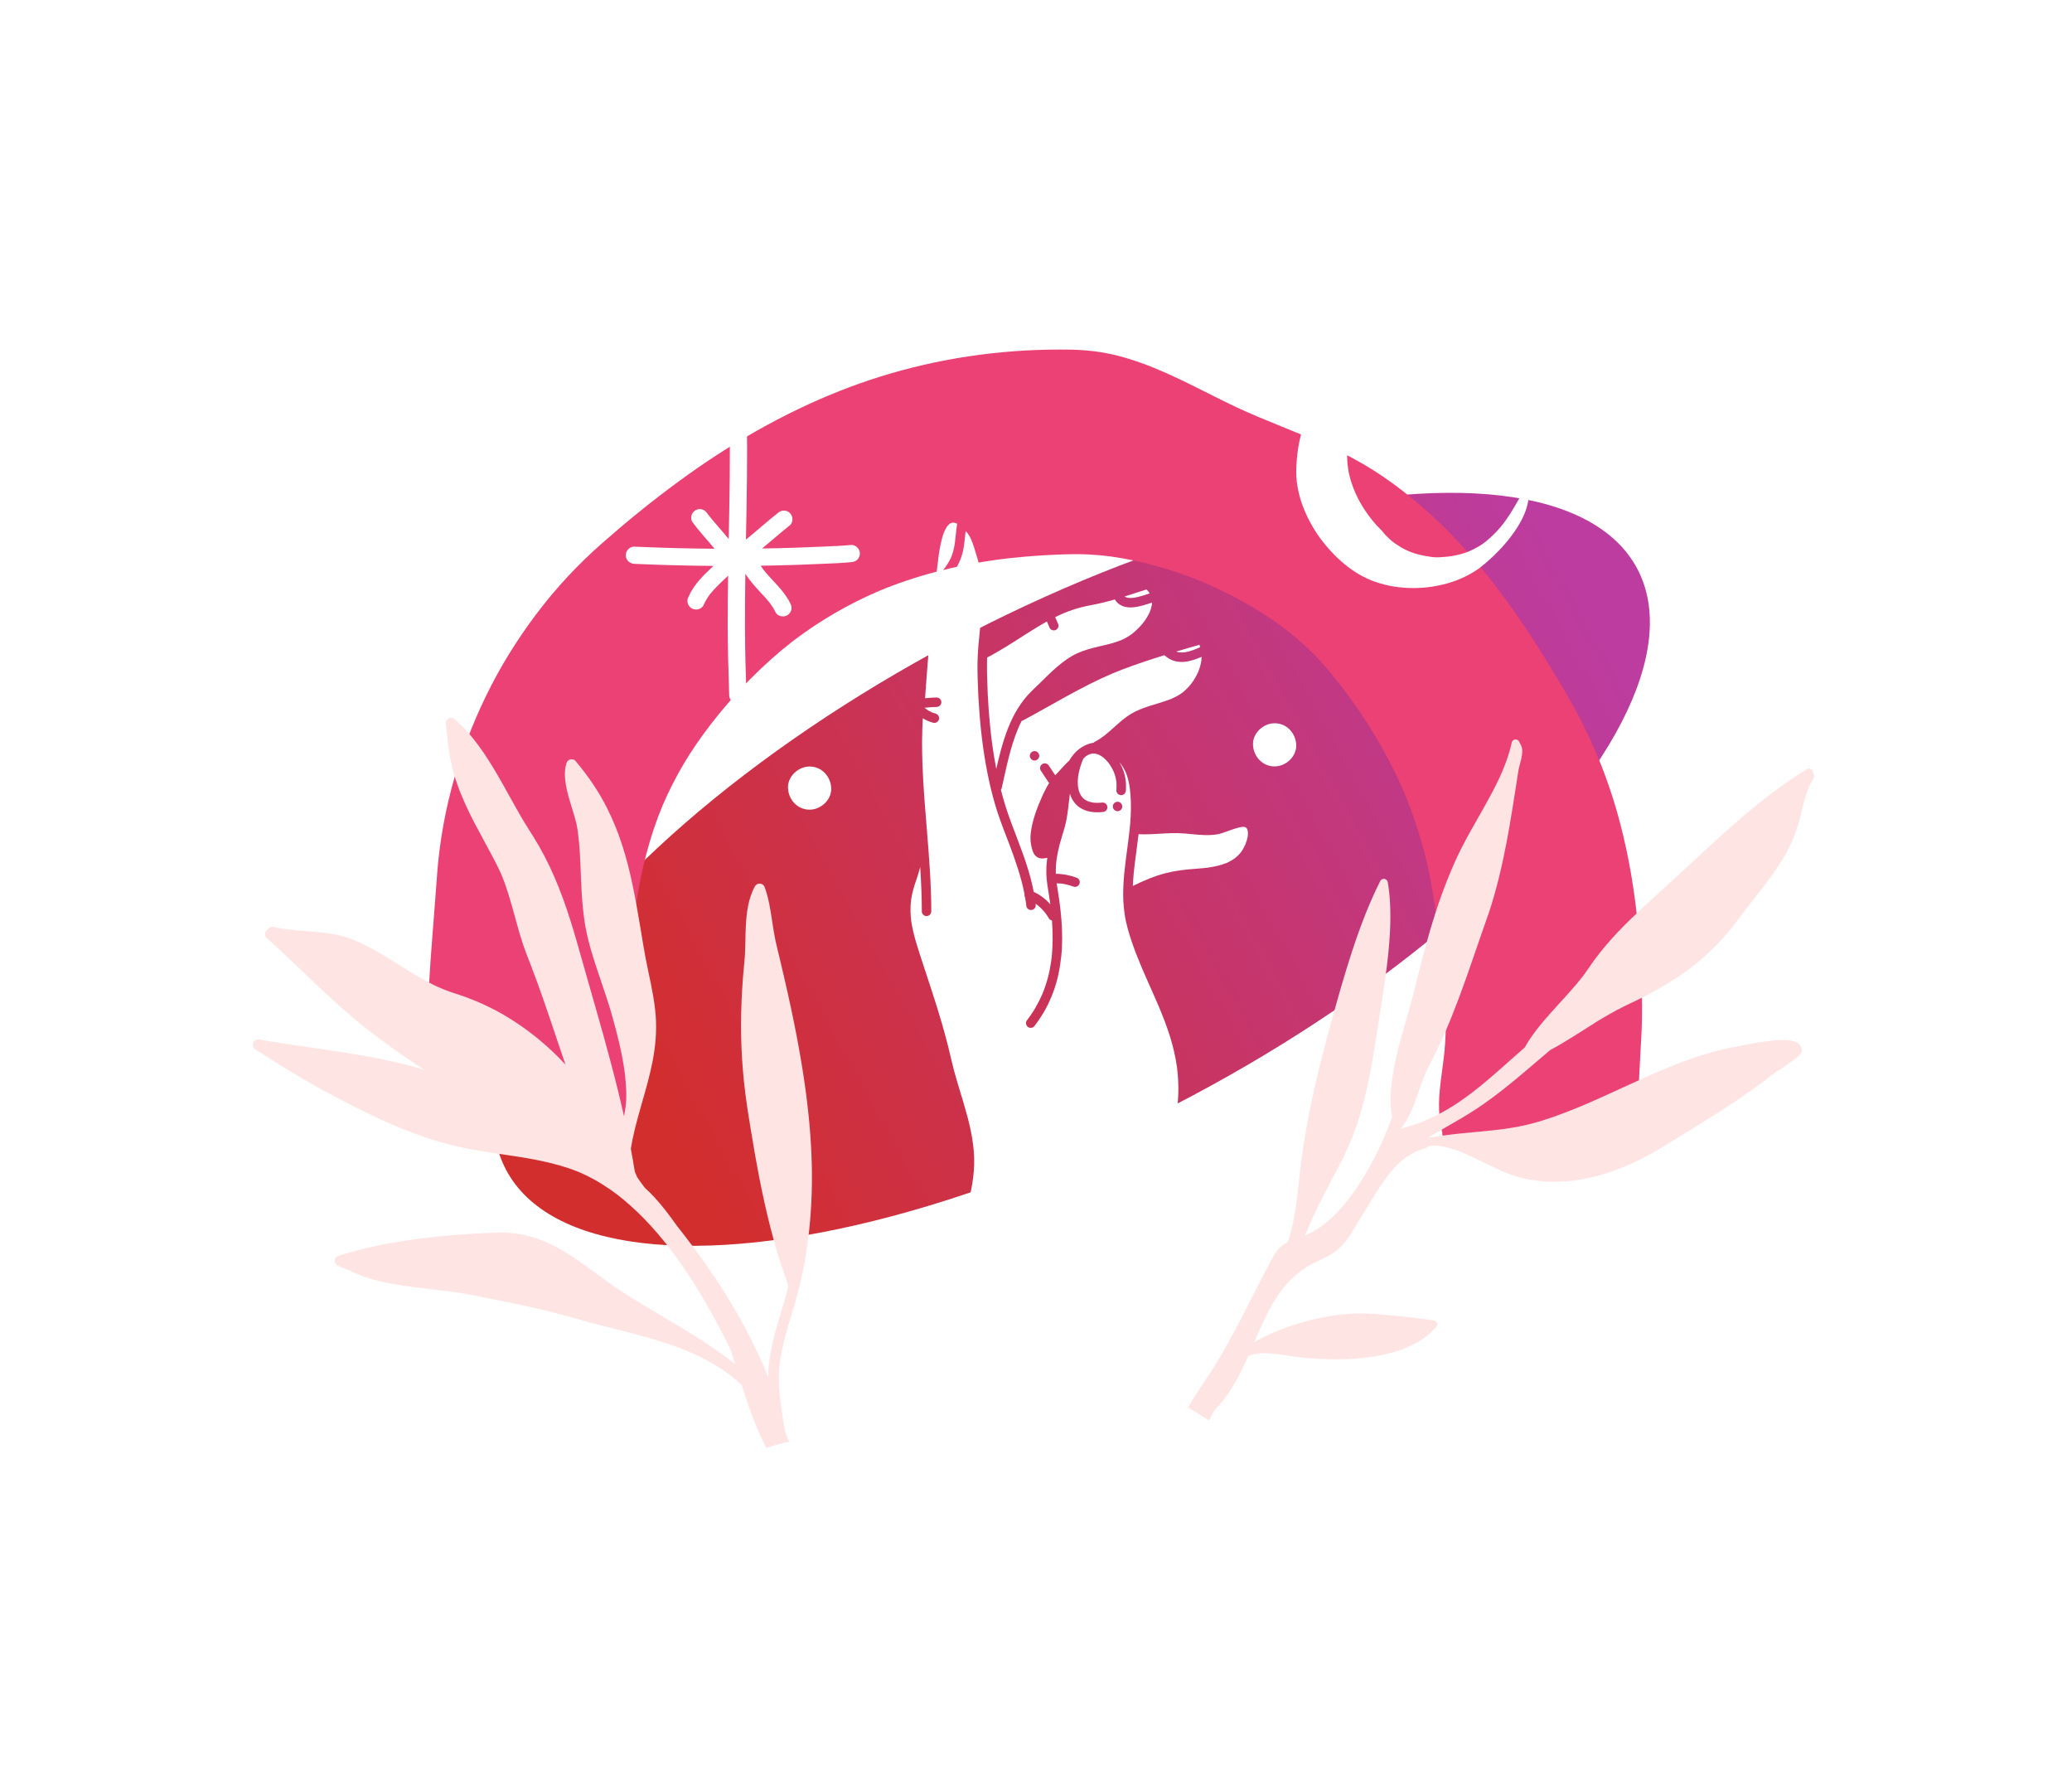
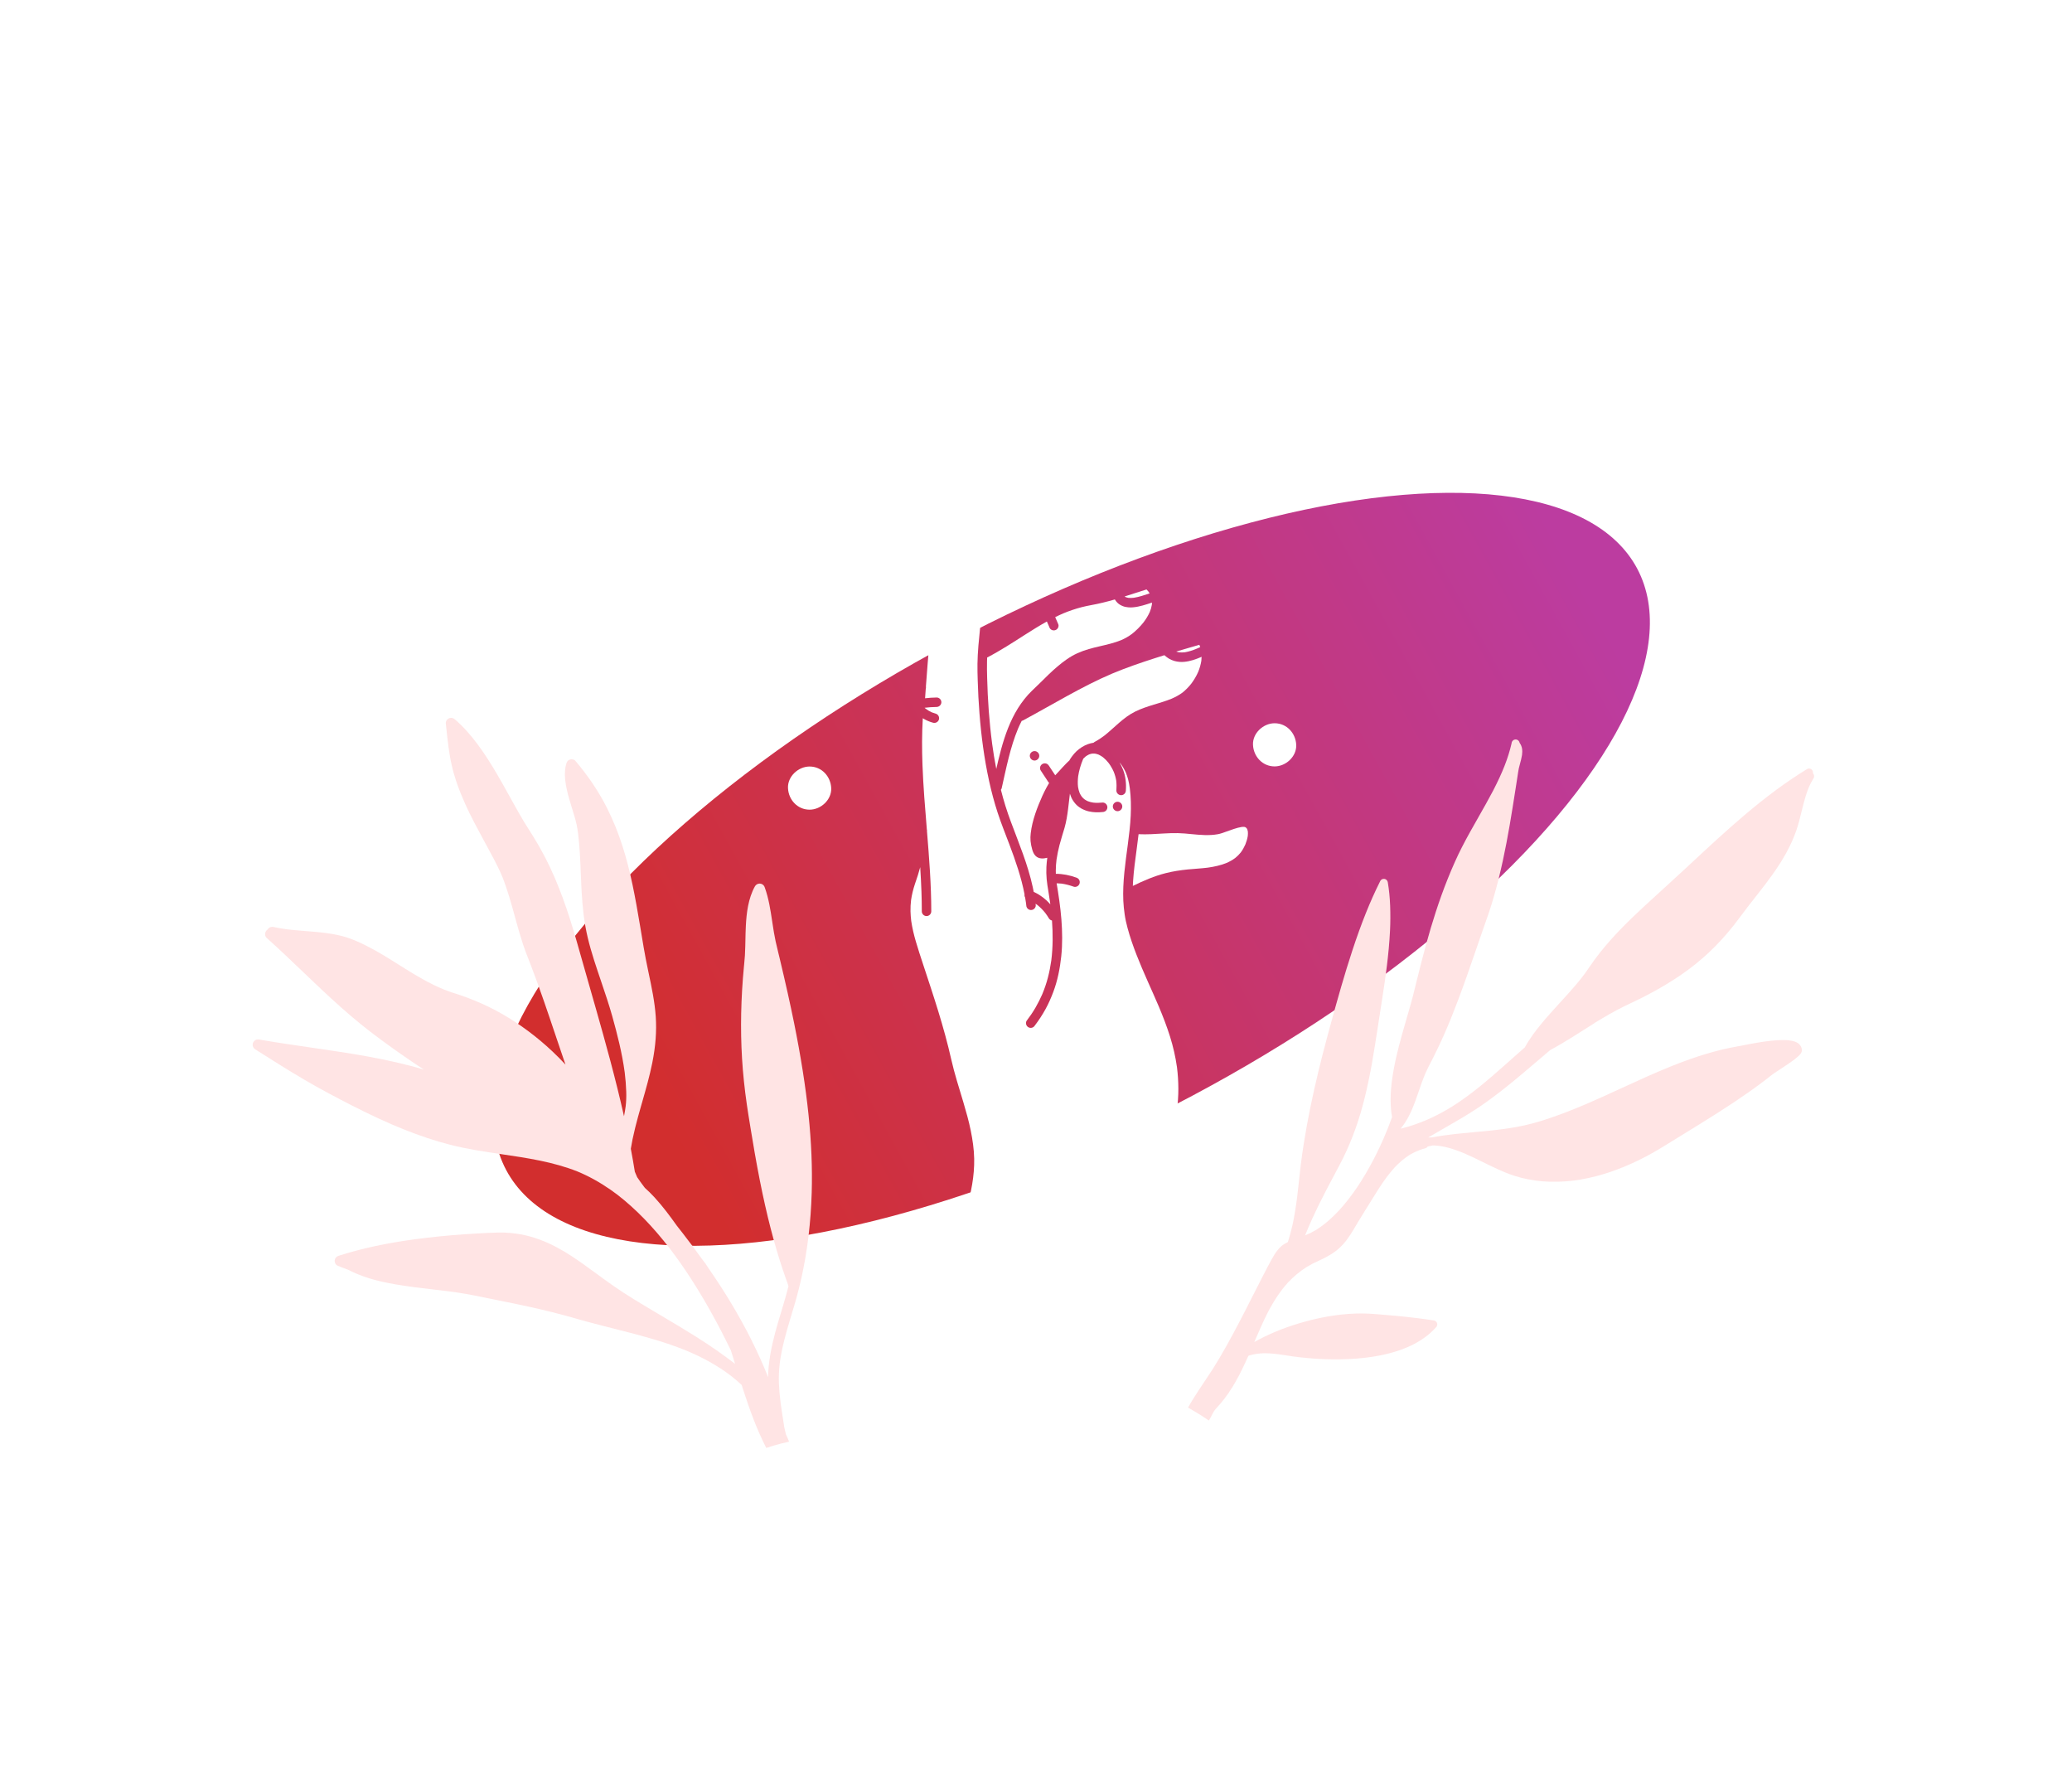
<svg xmlns="http://www.w3.org/2000/svg" width="464" height="396" viewBox="0 0 464 396" fill="none">
  <g clip-path="url(#clip0_5590_299)">
    <g filter="url(#filter0_f_5590_299)">
      <ellipse cx="239.992" cy="194.636" rx="143.424" ry="57.446" transform="rotate(-27.998 239.992 194.636)" fill="url(#paint0_linear_5590_299)" />
    </g>
-     <path d="M366.538 204.71C365.622 196.543 364.12 188.775 362.07 181.619C359.896 174.022 356.902 166.631 353.175 159.656C351.451 156.429 349.573 153.28 347.639 150.067C345.729 146.895 343.759 143.784 341.779 140.813C337.393 134.234 332.998 128.488 328.342 123.249C323.389 117.674 317.938 112.686 312.146 108.422C309.129 106.202 305.948 104.199 302.689 102.464C299.1 100.553 295.356 98.951 291.826 97.473C290.197 96.792 288.533 96.115 286.924 95.461C285.243 94.777 283.505 94.071 281.804 93.356C280.05 92.612 278.489 91.919 277.033 91.247C275.25 90.421 273.461 89.523 271.734 88.657L271.623 88.6L270.462 88.018C267.461 86.511 264.36 84.952 261.242 83.562C257.278 81.796 253.728 80.521 250.39 79.662C248.657 79.215 246.84 78.876 244.838 78.624C242.632 78.346 240.472 78.29 238.836 78.272C238.329 78.267 237.819 78.265 237.31 78.265C223.516 78.265 209.987 80.305 197.099 84.327C184.831 88.16 172.485 94.092 160.402 101.959C154.89 105.546 149.279 109.654 143.241 114.52C140.575 116.673 137.849 118.974 134.905 121.559C132.148 123.982 129.533 126.518 127.129 129.099C122.304 134.277 117.868 140.134 113.945 146.505C110.25 152.508 107.032 159.137 104.381 166.207C101.866 172.912 100.013 179.965 98.879 187.166C98.621 188.809 98.393 190.541 98.18 192.468C97.998 194.131 97.875 195.828 97.758 197.465L97.71 198.104C97.527 200.66 97.322 203.255 97.125 205.768C97.026 207.043 96.924 208.319 96.825 209.594C96.257 216.951 95.717 224.839 95.627 232.674C95.541 240.128 95.927 246.725 96.813 252.798C104.122 252.417 111.466 252.613 118.783 252.859C120.372 252.913 121.961 252.97 123.551 253.022C129.257 252.622 134.97 252.169 140.69 251.878C140.848 246.45 140.873 240.963 140.893 235.641C140.905 232.976 140.916 230.314 140.943 227.647C141.02 220.295 141.248 211.629 142.367 203.126C143.526 194.799 145.553 187.119 148.394 180.303C149.754 177.138 151.338 174.022 153.094 171.049C154.78 168.197 156.805 165.242 159.29 162.011C164.845 154.877 170.949 148.7 177.425 143.644C183.418 139.058 189.979 135.234 196.921 132.278C204.957 128.941 213.921 126.586 223.566 125.273C227.584 124.752 231.851 124.389 236.237 124.197C237.636 124.136 239.285 124.073 240.955 124.073C241.516 124.073 242.079 124.079 242.641 124.095C244.555 124.152 246.544 124.314 248.722 124.589C255.547 125.539 262.548 127.488 269.524 130.385C276.362 133.296 282.592 136.876 288.039 141.023C290.366 142.841 292.515 144.745 294.427 146.685C296.646 148.939 298.628 151.407 300.44 153.738C306.235 161.285 310.951 169.273 314.458 177.476C316.526 182.435 318.202 187.586 319.448 192.784C320.047 195.279 320.573 198.018 321.063 201.154C321.601 204.579 322.08 207.672 322.514 210.819C323.719 219.853 324.064 227.178 323.601 233.874C323.47 235.785 323.21 237.716 322.962 239.584C322.756 241.114 322.544 242.695 322.401 244.259C322.225 246.219 322.202 247.981 322.329 249.649C322.397 250.542 322.528 251.481 322.731 252.516C322.806 252.902 322.905 253.283 322.984 253.572C322.984 253.613 322.98 253.653 322.98 253.694C322.98 254.037 323.061 254.375 323.21 254.677C337.763 255.379 352.357 255.025 366.924 255.449C367.114 255.122 367.227 254.745 367.229 254.353C367.405 254.014 367.48 253.671 367.442 253.392C366.666 247.605 367.01 241.691 367.344 235.972C367.489 233.509 367.636 230.962 367.692 228.462C367.79 224.263 367.634 220.056 367.466 216.493C367.286 212.597 366.972 208.631 366.531 204.71H366.538Z" fill="#EB4174" />
    <path d="M228.796 161.404C228.507 161.968 228.236 162.543 227.985 163.128C226.209 167.396 225.339 171.962 224.322 176.452C224.29 176.592 224.227 176.718 224.139 176.826C224.444 178.036 224.778 179.236 225.149 180.425C225.899 182.832 226.821 185.181 227.718 187.538C228.643 189.966 229.556 192.4 230.301 194.891C230.674 196.139 231.013 197.395 231.284 198.668C231.357 199.008 231.427 199.351 231.49 199.694C231.903 199.881 232.31 200.089 232.694 200.333C233.257 200.689 233.797 201.093 234.29 201.54C234.613 201.833 234.918 202.147 235.207 202.476C235.191 202.347 235.176 202.219 235.158 202.09C235.045 201.271 234.923 200.454 234.787 199.638C234.633 198.706 234.468 197.776 234.389 196.836C234.315 195.929 234.283 195.02 234.33 194.11C234.367 193.422 234.434 192.736 234.529 192.053C233.614 192.283 232.629 192.339 231.917 191.642C231.524 191.256 231.302 190.728 231.155 190.207C230.979 189.591 230.841 188.953 230.78 188.314C230.726 187.728 230.751 187.137 230.821 186.552C230.911 185.806 231.038 185.066 231.216 184.335C231.571 182.886 232.055 181.469 232.615 180.087C233.137 178.794 233.705 177.517 234.371 176.292C234.509 176.039 234.649 175.786 234.798 175.541C234.846 175.464 234.898 175.389 234.947 175.315C234.875 175.245 234.807 175.171 234.753 175.083C234.199 174.212 233.632 173.35 233.051 172.497C232.896 172.269 232.873 171.94 232.945 171.683C233.018 171.419 233.196 171.189 233.433 171.051C233.596 170.956 233.784 170.906 233.971 170.906C234.066 170.906 234.159 170.918 234.251 170.945C234.532 171.022 234.726 171.198 234.884 171.432C235.368 172.143 235.84 172.86 236.306 173.584C236.599 173.266 236.9 172.953 237.191 172.63C237.761 171.998 238.335 171.369 238.934 170.767C239.035 170.665 239.135 170.559 239.246 170.469C239.334 170.399 239.386 170.356 239.431 170.324C239.616 169.991 239.82 169.668 240.052 169.366C240.371 168.95 240.694 168.54 241.083 168.186C241.838 167.498 242.69 166.945 243.654 166.602C244.052 166.462 244.461 166.363 244.877 166.297C244.945 166.227 245.019 166.164 245.108 166.117C245.865 165.724 246.574 165.26 247.254 164.745C249.575 162.918 251.557 160.61 254.251 159.299C255.586 158.649 256.996 158.184 258.413 157.754C259.747 157.35 261.089 156.962 262.379 156.431C263.236 156.059 264.061 155.617 264.811 155.06C265.534 154.48 266.18 153.814 266.757 153.09C267.38 152.262 267.909 151.369 268.327 150.421C268.653 149.62 268.894 148.79 269.028 147.935C269.062 147.644 269.08 147.353 269.084 147.062C267.839 147.601 266.56 148.061 265.195 148.183C264.852 148.215 264.503 148.226 264.16 148.192C263.758 148.154 263.346 148.102 262.958 147.98C262.567 147.858 262.174 147.7 261.819 147.493C261.471 147.29 261.15 147.044 260.845 146.782C260.815 146.755 260.791 146.721 260.766 146.692C260.095 146.9 259.426 147.107 258.757 147.321C255.491 148.37 252.235 149.483 249.069 150.807C245.598 152.28 242.253 154.029 238.95 155.84C235.652 157.647 232.396 159.527 229.085 161.305C228.991 161.354 228.891 161.386 228.792 161.408L228.796 161.404ZM231.673 168.165C232.251 168.165 232.733 168.648 232.733 169.223C232.733 169.799 232.249 170.282 231.673 170.282C231.097 170.282 230.613 169.799 230.613 169.223C230.613 168.648 231.094 168.165 231.673 168.165Z" fill="white" />
    <path d="M265.324 146.044C266.252 145.893 267.145 145.586 268.013 145.227C268.207 145.144 268.402 145.058 268.596 144.97C268.655 144.936 268.713 144.911 268.774 144.889C268.731 144.756 268.684 144.625 268.632 144.494C268.614 144.451 268.591 144.411 268.573 144.37C268.467 144.402 268.359 144.435 268.255 144.467C268.065 144.521 267.875 144.575 267.683 144.629C267.263 144.751 266.842 144.871 266.42 144.993C265.57 145.239 264.723 145.487 263.875 145.739C263.717 145.787 263.559 145.834 263.401 145.881C263.627 145.956 263.857 146.017 264.092 146.057C264.503 146.096 264.91 146.087 265.321 146.042L265.324 146.044Z" fill="white" />
    <path d="M252.691 133.859C253.098 133.898 253.505 133.88 253.912 133.835C255.125 133.65 256.284 133.241 257.448 132.856C257.367 132.718 257.279 132.585 257.184 132.454C257.046 132.287 256.904 132.127 256.748 131.978C255.112 132.495 253.482 133.034 251.844 133.546C251.936 133.607 252.031 133.663 252.131 133.713C252.314 133.778 252.499 133.826 252.689 133.859H252.691Z" fill="white" />
    <path d="M265.986 194.663C267.476 194.515 268.969 194.451 270.454 194.264C271.891 194.063 273.317 193.756 274.666 193.213C275.351 192.913 276.004 192.549 276.605 192.105C277.066 191.735 277.484 191.322 277.855 190.862C278.264 190.307 278.601 189.705 278.881 189.075C279.129 188.461 279.319 187.825 279.425 187.171C279.462 186.835 279.471 186.499 279.441 186.162C279.412 186.002 279.371 185.847 279.317 185.693C279.274 185.61 279.229 185.529 279.177 185.45C279.127 185.395 279.077 185.344 279.023 185.296C278.96 185.256 278.894 185.217 278.829 185.183C278.772 185.165 278.716 185.152 278.657 185.138C278.449 185.125 278.241 185.134 278.033 185.156C277.459 185.249 276.897 185.411 276.343 185.589C275.686 185.804 275.039 186.043 274.388 186.275C273.862 186.46 273.329 186.661 272.777 186.765C270.809 187.13 268.793 186.948 266.818 186.754C265.799 186.654 264.78 186.553 263.756 186.533C262.707 186.512 261.661 186.555 260.615 186.614C258.735 186.722 256.852 186.866 254.97 186.772C254.839 187.915 254.687 189.055 254.536 190.196C254.224 192.525 253.899 194.855 253.745 197.202C253.72 197.585 253.7 197.969 253.684 198.352C256.061 197.195 258.497 196.132 261.069 195.487C262.683 195.083 264.332 194.828 265.986 194.663Z" fill="white" />
    <path d="M213.032 124.704C213.436 123.696 213.678 122.642 213.834 121.568C213.931 120.81 213.999 120.047 214.08 119.289C214.155 118.608 214.238 117.929 214.347 117.252C214.32 117.239 214.295 117.225 214.268 117.212C214.062 117.133 213.852 117.072 213.637 117.031C213.508 117.022 213.38 117.02 213.251 117.031C213.147 117.051 213.043 117.081 212.941 117.117C212.826 117.173 212.715 117.239 212.609 117.313C212.449 117.451 212.302 117.604 212.166 117.767C211.881 118.157 211.655 118.586 211.461 119.028C211.106 119.903 210.858 120.819 210.661 121.74C210.462 122.667 210.311 123.603 210.182 124.542C210.096 125.2 210.022 125.859 209.94 126.518C209.818 127.538 209.696 128.557 209.579 129.577C210.196 128.855 210.824 128.14 211.409 127.393C212.044 126.554 212.604 125.67 213.032 124.706V124.704Z" fill="white" />
    <path d="M222.166 166.449C222.426 168.365 222.736 170.273 223.104 172.171C223.246 171.537 223.393 170.903 223.545 170.273C224.331 167.009 225.271 163.753 226.76 160.728C227.499 159.225 228.383 157.808 229.425 156.498C229.931 155.861 230.471 155.254 231.056 154.693C231.676 154.097 232.299 153.506 232.912 152.901C234.182 151.649 235.44 150.379 236.805 149.228C238.166 148.08 239.626 146.993 241.259 146.262C242.091 145.889 242.945 145.574 243.822 145.321C244.645 145.084 245.476 144.885 246.31 144.691C247.921 144.317 249.539 143.947 251.076 143.322C251.928 142.95 252.735 142.496 253.48 141.939C254.445 141.176 255.32 140.301 256.086 139.338C256.633 138.614 257.112 137.842 257.483 137.014C257.693 136.493 257.853 135.954 257.944 135.399C257.962 135.238 257.971 135.076 257.973 134.916C256.588 135.374 255.207 135.845 253.743 135.976C253.377 136.008 253.004 136.021 252.64 135.976C252.224 135.927 251.822 135.868 251.435 135.708C250.995 135.527 250.592 135.304 250.247 134.968C250.018 134.744 249.817 134.487 249.655 134.212C248.782 134.465 247.906 134.702 247.022 134.914C246.154 135.123 245.28 135.315 244.401 135.475C243.65 135.611 242.905 135.766 242.168 135.96C240.789 136.319 239.44 136.779 238.125 137.325C237.506 137.589 236.9 137.876 236.299 138.174C236.541 138.713 236.778 139.257 237.006 139.803C237.11 140.051 237.029 140.398 236.9 140.617C236.762 140.854 236.532 141.03 236.267 141.104C235.994 141.179 235.696 141.14 235.449 140.998C235.289 140.903 235.162 140.777 235.07 140.619C235.034 140.536 234.997 140.45 234.964 140.367C234.934 140.297 234.907 140.229 234.878 140.159C234.733 139.823 234.584 139.487 234.435 139.153C232.803 140.055 231.219 141.041 229.648 142.045C226.833 143.845 224.031 145.673 221.061 147.214C221.05 147.469 221.039 147.724 221.034 147.976C221 149.237 221.025 150.499 221.059 151.762C221.185 156.674 221.527 161.581 222.171 166.451L222.166 166.449Z" fill="white" />
    <path d="M251.857 204.741C251.713 203.721 251.597 202.699 251.552 201.671C251.371 197.44 252.013 193.253 252.562 189.073C252.845 186.922 253.111 184.766 253.211 182.598C253.306 180.567 253.267 178.541 253.012 176.524C252.913 175.834 252.804 175.141 252.621 174.469C252.49 173.979 252.332 173.501 252.144 173.032C251.823 172.317 251.437 171.642 250.971 171.013C250.886 170.907 250.797 170.805 250.709 170.703C251.021 171.243 251.292 171.807 251.516 172.391C252.074 173.851 252.237 175.423 252.124 176.978C252.104 177.266 252.022 177.517 251.812 177.727C251.613 177.925 251.342 178.038 251.062 178.038C250.782 178.038 250.51 177.925 250.312 177.727C250.126 177.542 249.982 177.248 250.002 176.978C250.054 176.253 250.052 175.516 249.968 174.792C249.86 174.103 249.665 173.438 249.405 172.793C249.094 172.089 248.707 171.423 248.248 170.807C247.88 170.347 247.471 169.923 247.012 169.551C246.7 169.321 246.37 169.12 246.018 168.957C245.756 168.858 245.489 168.781 245.216 168.732C244.992 168.711 244.77 168.711 244.547 168.732C244.321 168.772 244.102 168.833 243.885 168.914C243.616 169.041 243.365 169.192 243.123 169.366C242.936 169.521 242.757 169.686 242.59 169.86C242.574 169.898 242.558 169.936 242.54 169.975C242.027 171.207 241.638 172.493 241.442 173.815C241.347 174.602 241.322 175.398 241.412 176.188C241.485 176.648 241.6 177.099 241.767 177.535C241.901 177.826 242.061 178.103 242.246 178.363C242.42 178.57 242.61 178.76 242.818 178.934C243.062 179.107 243.322 179.256 243.593 179.38C243.993 179.534 244.404 179.638 244.827 179.703C245.525 179.78 246.226 179.762 246.924 179.687C247.188 179.66 247.494 179.818 247.674 179.999C247.873 180.195 247.984 180.468 247.984 180.748C247.984 181.027 247.871 181.298 247.674 181.497C247.541 181.627 247.385 181.718 247.207 181.77C247.112 181.783 247.019 181.794 246.924 181.808C245.896 181.916 244.841 181.9 243.828 181.666C243.539 181.598 243.252 181.517 242.976 181.404C242.676 181.28 242.373 181.156 242.095 180.989C241.611 180.702 241.148 180.341 240.786 179.908C240.42 179.473 240.111 179.013 239.885 178.491C239.774 178.234 239.675 177.975 239.591 177.709C239.449 178.873 239.329 180.039 239.177 181.203C238.997 182.598 238.78 183.999 238.391 185.35C238.023 186.634 237.596 187.897 237.266 189.192C236.992 190.264 236.762 191.344 236.601 192.439C236.5 193.255 236.432 194.079 236.432 194.905C236.432 195.15 236.436 195.394 236.445 195.64C238.002 195.645 239.559 195.958 241.021 196.488C241.29 196.585 241.507 196.723 241.656 196.976C241.799 197.222 241.84 197.517 241.763 197.792C241.69 198.056 241.512 198.286 241.275 198.424C241.046 198.557 240.714 198.625 240.459 198.53C239.58 198.212 238.678 197.975 237.754 197.837C237.376 197.795 237.001 197.77 236.622 197.763C236.714 198.374 236.82 198.984 236.918 199.595C237.026 200.29 237.13 200.987 237.225 201.682C237.415 203.074 237.58 204.473 237.688 205.874C237.898 208.615 237.944 211.378 237.654 214.115C237.367 216.836 236.834 219.539 235.869 222.104C235.374 223.415 234.812 224.707 234.134 225.935C233.426 227.221 232.624 228.446 231.736 229.614C231.641 229.772 231.514 229.901 231.356 229.993C231.27 230.03 231.187 230.066 231.103 230.099C230.83 230.174 230.531 230.136 230.287 229.993C230.05 229.854 229.872 229.626 229.799 229.359C229.731 229.114 229.745 228.757 229.905 228.543C230.631 227.591 231.311 226.603 231.908 225.565C232.466 224.597 232.967 223.602 233.413 222.578C233.914 221.364 234.346 220.119 234.674 218.846C234.999 217.589 235.248 216.319 235.426 215.036C235.797 212.067 235.799 209.077 235.58 206.101C235.3 206.038 235.047 205.869 234.888 205.61C234.64 205.197 234.371 204.797 234.082 204.412C233.557 203.755 232.97 203.155 232.314 202.629C232.179 202.528 232.039 202.431 231.899 202.338C231.912 202.456 231.93 202.573 231.944 202.69C231.973 202.954 231.813 203.259 231.632 203.439C231.433 203.638 231.162 203.748 230.882 203.748C230.601 203.748 230.33 203.636 230.131 203.439C230 203.306 229.91 203.151 229.858 202.972C229.844 202.878 229.833 202.785 229.82 202.69C229.795 202.476 229.768 202.264 229.74 202.05C229.689 201.677 229.628 201.307 229.562 200.937C229.562 200.937 229.562 200.935 229.56 200.933C229.435 200.721 229.395 200.468 229.433 200.227C228.701 196.421 227.426 192.743 226.057 189.115C225.158 186.733 224.199 184.369 223.408 181.948C222.645 179.608 222.012 177.23 221.488 174.825C220.403 169.848 219.734 164.781 219.339 159.707C219.146 157.25 219.018 154.789 218.948 152.328C218.911 151.091 218.873 149.853 218.893 148.616C218.914 147.267 218.991 145.923 219.101 144.578C219.533 139.355 220.401 134.112 219.736 128.871C219.61 127.987 219.447 127.105 219.226 126.238C219.049 125.541 218.828 124.86 218.624 124.172C218.344 123.231 218.073 122.286 217.725 121.367C217.66 121.273 217.605 121.169 217.578 121.054C217.562 120.988 217.54 120.923 217.522 120.858C217.289 120.348 217.025 119.854 216.695 119.398C216.554 119.229 216.403 119.071 216.24 118.924C216.123 119.953 216.032 120.984 215.892 122.01C215.734 123.163 215.477 124.291 215.029 125.37C214.747 126.049 214.423 126.708 214.026 127.328C213.628 127.951 213.183 128.542 212.72 129.117C211.865 130.177 210.939 131.172 210.096 132.242C209.895 132.506 209.7 132.774 209.513 133.049C209.411 133.201 209.291 133.322 209.147 133.413C208.421 140.185 207.836 146.974 207.341 153.767C207.353 153.785 207.364 153.803 207.375 153.819C207.35 153.977 207.328 154.137 207.305 154.297C207.255 154.979 207.208 155.658 207.16 156.339C208.019 156.242 208.88 156.179 209.748 156.168H209.762C210.333 156.168 210.81 156.659 210.81 157.226C210.81 157.792 210.326 158.277 209.75 158.284C208.846 158.295 207.945 158.358 207.047 158.466C207.133 158.543 207.219 158.622 207.307 158.694C207.734 159.008 208.186 159.274 208.67 159.491C208.95 159.601 209.235 159.696 209.524 159.775C210.082 159.926 210.417 160.522 210.265 161.077C210.112 161.634 209.52 161.968 208.962 161.817C208.272 161.63 207.588 161.361 206.971 161.002C206.862 160.939 206.756 160.871 206.65 160.804C206.444 164.28 206.449 167.771 206.577 171.249C206.756 176.073 207.158 180.885 207.554 185.697C207.588 185.801 207.603 185.907 207.592 186.007C207.59 186.029 207.588 186.049 207.583 186.072C208.073 192.055 208.546 198.038 208.548 204.048C208.548 204.626 208.064 205.107 207.488 205.107C206.912 205.107 206.428 204.626 206.428 204.048C206.428 202.58 206.401 201.113 206.349 199.647C206.286 197.817 206.186 195.987 206.069 194.16C205.904 194.762 205.732 195.365 205.545 195.96C205.332 196.628 205.1 197.289 204.878 197.955C204.492 199.121 204.2 200.306 204.024 201.519C203.927 202.354 203.872 203.193 203.895 204.035C203.913 204.759 203.97 205.479 204.058 206.198C204.286 207.766 204.657 209.307 205.102 210.828C205.608 212.556 206.175 214.264 206.738 215.974C207.89 219.473 209.059 222.97 210.137 226.492C211.212 230.007 212.2 233.549 213.007 237.136C213.746 240.421 214.792 243.62 215.75 246.846C216.365 248.913 216.952 250.991 217.382 253.105C217.804 255.187 218.121 257.317 218.159 259.444C218.227 263.262 217.488 267.07 216.38 270.709C215.203 274.578 213.644 278.321 211.996 282.012C210.444 285.489 208.797 288.925 207.307 292.431C206.083 295.345 204.878 298.272 203.689 301.202C202.465 304.219 201.269 307.244 200.144 310.301C199.021 313.358 197.959 316.438 197.018 319.553C196.788 320.316 196.555 321.078 196.35 321.848C196.16 322.563 195.986 323.28 195.796 323.995C195.495 325.128 195.147 326.245 194.659 327.307C195.563 327.603 196.494 327.804 197.436 327.939C200.548 328.332 203.712 328.093 206.812 327.686C207.14 327.641 207.468 327.596 207.795 327.547C210.046 327.213 212.283 326.789 214.518 326.36C215.506 326.17 216.491 325.981 217.479 325.805C218.826 325.566 220.177 325.356 221.531 325.155C224.419 324.729 227.313 324.354 230.197 323.892C231.636 323.662 233.071 323.413 234.5 323.122C235.241 322.971 235.978 322.813 236.712 322.64C236.927 322.59 237.144 322.543 237.358 322.491C237.358 322.407 237.372 322.324 237.399 322.249C237.776 321.196 238.12 320.131 238.466 319.068C238.814 317.994 239.159 316.918 239.498 315.84C242.576 306.073 245.326 296.196 248.87 286.583C249.722 284.27 250.612 281.974 251.573 279.704C252.418 277.707 253.313 275.733 254.235 273.771C255.995 270.012 257.83 266.287 259.457 262.468C260.413 260.196 261.296 257.888 262.008 255.526C262.691 253.256 263.224 250.95 263.556 248.604C263.762 246.998 263.884 245.375 263.879 243.756C263.875 242.145 263.771 240.543 263.57 238.946C263.242 236.611 262.713 234.309 262.006 232.06C261.294 229.795 260.438 227.582 259.518 225.393C257.88 221.542 256.065 217.761 254.546 213.86C253.771 211.87 253.059 209.853 252.506 207.789C252.237 206.783 252.002 205.77 251.855 204.737L251.857 204.741ZM250.262 181.623C249.683 181.623 249.202 181.14 249.202 180.565C249.202 179.99 249.686 179.507 250.262 179.507C250.838 179.507 251.322 179.99 251.322 180.565C251.322 181.14 250.84 181.623 250.262 181.623Z" fill="white" />
    <path d="M403.248 235.907C403.318 235.81 403.377 235.698 403.438 235.551C403.522 235.352 403.51 235.179 403.499 234.978V234.953C403.485 234.734 403.411 234.493 403.291 234.285C403.219 234.161 403.142 234.053 403.061 233.954C402.943 233.811 402.81 233.687 402.654 233.575C402.179 233.229 401.585 233.087 401.011 232.983C400.362 232.866 399.684 232.857 399.106 232.864C398.378 232.873 397.596 232.92 396.713 233.011C395.07 233.175 393.45 233.457 392.22 233.685C391.951 233.735 391.682 233.787 391.414 233.839L391.212 233.879L391.086 233.904L391.027 233.915L390.95 233.931C390.43 234.035 389.841 234.15 389.267 234.249C384.713 235.03 379.974 236.44 374.356 238.687C370.619 240.183 366.906 241.891 363.317 243.542L363.288 243.556L363.247 243.574C357.598 246.175 351.763 248.86 345.736 250.775C345.44 250.87 345.144 250.96 344.848 251.05C343.557 251.436 342.407 251.738 341.327 251.977C340.258 252.217 339.083 252.431 337.736 252.636C335.307 253.004 332.785 253.236 330.559 253.442H330.536L330.351 253.462H330.333C328.057 253.672 325.703 253.888 323.373 254.216C322.462 254.344 321.57 254.491 320.722 254.651C320.435 254.649 320.126 254.658 319.805 254.676L319.904 254.626C320.987 254.001 322.046 253.388 322.946 252.869L323.427 252.591L323.68 252.444L323.707 252.429L324.121 252.19C326.259 250.962 328.467 249.694 330.6 248.289C335.409 245.119 339.86 241.32 344.165 237.645L344.274 237.552C345.173 236.785 346.145 235.955 347.166 235.095C347.917 234.696 348.726 234.242 349.566 233.748C351.34 232.706 353.053 231.614 354.712 230.56L354.73 230.549C355.544 230.033 356.344 229.525 357.148 229.024L357.051 229.06C359.091 227.815 361.496 226.382 363.882 225.232C364.226 225.065 364.569 224.902 364.913 224.738L365.096 224.652L365.134 224.631L365.22 224.591C365.871 224.282 366.852 223.813 367.737 223.366C368.992 222.732 370.226 222.073 371.401 221.408C373.825 220.036 376.092 218.572 378.142 217.053C380.227 215.508 382.234 213.764 384.108 211.871C386.022 209.938 387.877 207.749 389.624 205.371C390.754 203.833 391.963 202.292 393.032 200.931L393.077 200.873L393.28 200.613C393.651 200.142 394.021 199.666 394.39 199.194C395.795 197.387 397.427 195.223 398.88 192.895C400.351 190.535 401.499 188.162 402.295 185.838C402.756 184.493 403.099 183.09 403.431 181.732L403.438 181.707C403.969 179.535 404.518 177.288 405.549 175.248C405.716 174.937 405.899 174.621 406.098 174.312C406.324 173.958 406.303 173.518 406.05 173.213C406.032 173.193 406.012 173.17 405.989 173.148C406.03 172.972 406.007 172.78 405.931 172.608C405.897 172.534 405.854 172.464 405.804 172.403C405.7 172.279 405.564 172.184 405.413 172.128C405.219 172.058 404.923 172.035 404.728 172.155C402.335 173.619 399.908 175.259 397.513 177.035C395.382 178.614 393.158 180.387 390.717 182.452C386.584 185.949 382.596 189.66 378.738 193.247L378.7 193.283L377.805 194.118C375.663 196.11 373.617 197.987 371.554 199.86C369.231 201.965 367.299 203.724 365.376 205.588C363.15 207.742 361.245 209.757 359.555 211.747C358.651 212.81 357.781 213.915 356.965 215.036C356.615 215.519 356.273 216.02 355.971 216.46C355.632 216.961 355.25 217.518 354.857 218.05C353.709 219.6 352.411 221.087 351.178 222.466C350.565 223.147 349.937 223.837 349.331 224.503L349.302 224.534L349.157 224.692C348.405 225.518 347.727 226.263 347.047 227.03C345.481 228.796 344.339 230.195 343.345 231.564C342.611 232.577 341.996 233.539 341.469 234.504C340.267 235.549 339.036 236.645 338.046 237.527L338.005 237.563L337.953 237.608L336.864 238.576C333.323 241.721 329.513 245.017 325.264 247.702C323.732 248.654 322.182 249.503 320.65 250.222C319.007 250.996 317.26 251.668 315.457 252.221C314.93 252.379 314.352 252.537 313.742 252.69C313.726 252.695 313.71 252.699 313.694 252.704C313.699 252.688 313.701 252.663 313.705 252.639V252.614C313.762 252.571 313.812 252.517 313.861 252.454C315.755 250.051 316.745 247.156 317.703 244.354L317.71 244.336C318.331 242.524 318.973 240.652 319.845 238.94C321.158 236.451 322.365 233.96 323.434 231.535C324.433 229.268 325.45 226.759 326.541 223.871C327.996 220.02 329.35 216.085 330.659 212.282C331.122 210.933 331.585 209.595 332.048 208.255C332.211 207.79 332.374 207.327 332.539 206.865C332.869 205.933 333.142 205.155 333.4 204.385C333.806 203.176 334.2 201.913 334.597 200.523C335.278 198.156 335.922 195.56 336.568 192.588C337.684 187.438 338.507 182.31 339.393 176.617L339.763 174.233C339.795 174.036 339.824 173.838 339.854 173.639C339.926 173.159 340.012 172.561 340.129 171.999C340.211 171.654 340.308 171.293 340.392 170.982C340.561 170.355 340.735 169.707 340.837 169.051C340.911 168.57 340.914 168.071 340.843 167.609C340.778 167.173 340.595 166.738 340.301 166.316C340.274 166.17 340.197 166.012 340.1 165.892C339.949 165.709 339.725 165.592 339.488 165.569C339.25 165.547 339.009 165.624 338.825 165.775L338.744 165.863L338.663 165.953C338.572 166.084 338.518 166.228 338.505 166.386L338.482 166.49L338.471 166.549C337.743 169.712 336.482 172.933 334.383 176.99C333.339 178.986 332.209 180.969 331.117 182.887L331.088 182.941L331.077 182.962L331.068 182.977C329.825 185.159 328.539 187.417 327.375 189.694C326.315 191.767 325.305 194.019 324.193 196.785C323.262 199.106 322.385 201.534 321.515 204.209C319.963 208.983 318.704 213.753 317.289 219.442C317.21 219.763 317.131 220.083 317.052 220.404L316.973 220.728L316.957 220.798C316.795 221.462 316.605 222.24 316.413 222.985C316.175 223.901 315.915 224.826 315.69 225.622C315.459 226.434 315.222 227.246 314.987 228.056C314.675 229.126 314.325 230.339 313.995 231.522C313.109 234.7 312.137 238.466 311.665 242.281C311.443 244.059 311.366 245.814 311.439 247.495C311.475 248.386 311.577 249.266 311.735 250.109C310.632 253.236 309.242 256.422 307.608 259.58C305.179 264.221 302.648 267.955 299.875 270.996C298.185 272.812 296.529 274.225 294.813 275.314C294.034 275.788 293.209 276.206 292.291 276.591L292.273 276.598L292.255 276.605C292.766 275.337 293.317 274.049 293.896 272.779C294.716 270.974 295.649 269.074 296.922 266.619L296.935 266.595C297.568 265.379 298.194 264.199 298.775 263.104L299.152 262.396C299.665 261.433 300.196 260.438 300.691 259.445C301.774 257.277 302.761 254.933 303.627 252.476C305.046 248.449 306.189 243.878 307.227 238.089C307.683 235.542 308.081 232.974 308.449 230.565C308.68 229.053 308.917 227.544 309.152 226.037C309.285 225.18 309.421 224.325 309.552 223.467C310.255 218.944 311.023 213.676 311.278 208.379C311.369 206.531 311.378 204.661 311.308 202.822C311.24 200.97 311.061 199.185 310.777 197.522C310.75 197.367 310.682 197.22 310.58 197.098C310.426 196.913 310.205 196.796 309.972 196.776C309.816 196.762 309.665 196.787 309.518 196.85L309.41 196.918L309.315 196.976C309.19 197.08 309.1 197.211 309.043 197.36C306.84 201.746 304.867 206.662 302.836 212.832C301.064 218.211 299.534 223.686 298.117 228.837C295.566 238.116 292.764 249.153 291.308 260.67C291.152 261.911 291.017 263.172 290.888 264.393C290.771 265.498 290.649 266.642 290.511 267.763C290.208 270.231 289.853 272.377 289.428 274.319C289.132 275.619 288.786 276.894 288.402 278.101C288.179 278.202 287.977 278.306 287.792 278.414C287.467 278.606 287.207 278.787 286.976 278.981C286.667 279.24 286.391 279.556 286.183 279.802C285.596 280.497 285.141 281.309 284.739 282.024C284.145 283.082 283.584 284.183 283.085 285.153L282.775 285.753C282.154 286.963 281.537 288.179 280.92 289.39L280.653 289.911C280.048 291.107 279.44 292.301 278.83 293.494C278.486 294.164 278.14 294.834 277.792 295.502C276.676 297.65 275.661 299.538 274.69 301.273C273.492 303.419 272.527 305.047 271.56 306.552C270.927 307.538 270.276 308.511 269.648 309.449C269.219 310.092 268.794 310.728 268.374 311.364C267.596 312.549 266.789 313.812 266.06 315.146C267.65 316.05 269.203 317.016 270.715 318.045C270.945 317.686 271.142 317.302 271.332 316.93L271.454 316.689C271.673 316.269 271.917 315.827 272.245 315.443C272.972 314.674 273.646 313.889 274.242 313.106C274.819 312.353 275.386 311.522 275.973 310.575C276.925 309.036 277.851 307.276 278.888 305.036C279.112 304.553 279.331 304.068 279.557 303.556C279.668 303.518 279.781 303.482 279.894 303.446C280.798 303.188 281.747 303.039 282.796 302.992C283.846 302.967 284.965 303.037 286.314 303.213C286.877 303.288 287.449 303.376 288.002 303.461L288.029 303.466L288.109 303.479C288.531 303.545 288.965 303.615 289.394 303.673C291.329 303.944 293.342 304.138 295.387 304.253C297.591 304.375 299.855 304.386 302.117 304.285C304.456 304.179 306.709 303.922 308.811 303.522C311.486 303.012 313.904 302.25 315.995 301.257C317.075 300.743 318.121 300.125 319.104 299.414C320.013 298.762 320.86 297.986 321.696 297.043C321.786 296.914 321.838 296.768 321.854 296.612C321.868 296.456 321.843 296.303 321.777 296.158C321.744 296.084 321.703 296.019 321.653 295.958C321.509 295.784 321.296 295.671 321.041 295.633C318.494 295.238 315.782 294.911 312.505 294.599C311.263 294.482 309.932 294.369 308.194 294.229C307.204 294.15 306.137 294.078 305.046 294.074C300.974 294.056 296.592 294.692 292.027 295.962C288.423 296.964 285.069 298.268 282.064 299.838C281.657 300.05 281.261 300.265 280.886 300.477L280.938 300.362C281.817 298.308 282.814 295.98 283.928 293.81L283.957 293.751C283.984 293.699 284.011 293.647 284.039 293.596L284.002 293.643C285.404 291.008 286.854 288.878 288.443 287.134C289.695 285.803 291.089 284.643 292.59 283.689C293.462 283.157 294.393 282.674 295.442 282.211C296.578 281.71 297.636 281.133 298.587 280.494C299.36 279.976 300.079 279.348 300.782 278.577C301.326 277.979 301.846 277.291 302.42 276.406C302.883 275.693 303.331 274.931 303.726 274.259C303.841 274.062 303.957 273.866 304.074 273.67C304.632 272.729 305.218 271.795 305.785 270.89L305.832 270.816L306.167 270.281C306.476 269.787 306.784 269.291 307.089 268.794C308.158 267.059 309.263 265.266 310.51 263.585C311.064 262.841 311.649 262.123 312.252 261.453C313.339 260.293 314.433 259.366 315.599 258.617C316.541 258.049 317.538 257.595 318.562 257.27C318.733 257.221 318.91 257.173 319.084 257.13C319.362 257.058 319.545 256.943 319.676 256.756C319.689 256.736 319.703 256.715 319.714 256.695C320.13 256.607 320.528 256.526 320.894 256.456C321.782 256.483 322.72 256.6 323.673 256.806C326.618 257.491 329.375 258.852 332.039 260.169C332.405 260.35 332.765 260.528 333.122 260.702C334.647 261.446 336.292 262.225 337.969 262.856C339.759 263.529 341.72 264.018 343.799 264.312C345.928 264.614 348.249 264.675 350.698 264.494C352.834 264.336 355.096 263.951 357.419 263.348C361.584 262.268 365.873 260.496 370.167 258.08C371.261 257.464 372.311 256.819 373.208 256.262C374.449 255.495 375.692 254.732 376.935 253.967L376.953 253.956L377.009 253.92L377.077 253.879L377.163 253.827C379.31 252.508 381.983 250.867 384.514 249.257C387.274 247.501 389.673 245.897 391.856 244.354C393.038 243.517 394.229 242.642 395.398 241.748C395.61 241.586 395.82 241.419 396.03 241.252C396.475 240.898 396.927 240.539 397.409 240.217C397.743 239.991 398.08 239.77 398.417 239.551L398.543 239.467L398.668 239.386L398.708 239.361L398.753 239.332C399.519 238.829 400.31 238.308 401.081 237.764C401.617 237.383 402.182 236.975 402.69 236.505C402.932 236.282 403.106 236.092 403.239 235.907H403.248Z" fill="#FFE4E4" />
    <path d="M169.246 198.196C169.171 198.27 169.108 198.354 169.056 198.446C167.533 201.203 167.176 204.445 167.025 207.254C166.966 208.359 166.943 209.483 166.923 210.57C166.914 211.003 166.907 211.425 166.896 211.852C166.878 212.617 166.851 213.305 166.812 213.957C166.774 214.602 166.711 215.254 166.647 215.886L166.602 216.341C165.92 223.403 165.773 230.338 166.17 236.953C166.369 240.276 166.735 243.791 167.26 247.401C167.488 248.976 167.748 250.573 168.001 252.118L168.028 252.285L168.105 252.752C168.396 254.553 168.704 256.376 169.018 258.174C170.507 266.666 172.053 273.526 173.881 279.767C174.279 281.127 174.719 282.542 175.194 283.97C175.397 284.583 175.63 285.265 175.906 286.045C176.028 286.391 176.152 286.734 176.276 287.076L176.321 287.198C176.423 287.478 176.507 287.71 176.57 287.963C176.301 289.028 176.005 290.115 175.696 291.189C175.44 292.062 175.178 292.933 174.916 293.804C174.692 294.544 174.468 295.286 174.251 296.029C173.395 298.952 172.471 302.436 172.123 306.088C172.055 306.804 172.017 307.564 172.01 308.342C169.822 302.813 166.961 297.112 163.506 291.401C162.064 289.017 160.462 286.551 158.747 284.074C158.245 283.261 157.744 282.548 157.213 281.899C155.863 280.015 154.395 278.05 152.849 276.058C152.431 275.521 152.01 274.982 151.583 274.449C150.101 272.367 148.472 270.156 146.594 268.11C145.882 267.333 145.15 266.611 144.417 265.962L144.332 265.851L144.232 265.723L144.207 265.691C143.636 264.937 143.138 264.243 142.686 263.564C142.515 263.155 142.341 262.749 142.164 262.345C141.898 260.676 141.595 258.948 141.265 257.208L141.281 257.111L141.306 256.969C141.407 256.38 141.523 255.715 141.651 255.078C141.81 254.311 141.995 253.495 142.239 252.502C142.646 250.85 143.114 249.19 143.556 247.631L143.81 246.749C144.632 243.877 145.482 240.91 146.078 237.93C146.815 234.241 147.068 230.866 146.847 227.617C146.623 224.319 145.927 221.034 145.256 217.86L145.15 217.352C144.736 215.392 144.42 213.751 144.155 212.19C144.031 211.459 143.909 210.726 143.787 209.995L143.76 209.828L143.349 207.364C142.779 203.958 142.273 201.09 141.663 198.164C140.989 194.951 140.253 192.107 139.41 189.465C138.47 186.52 137.322 183.682 135.995 181.029C134.165 177.365 131.76 173.769 128.847 170.347C128.567 170.017 128.056 169.94 127.695 170.035C127.494 170.087 127.315 170.189 127.166 170.338C127.019 170.484 126.906 170.676 126.841 170.89C126.511 171.957 126.42 173.158 126.563 174.565C126.725 176.149 127.119 177.654 127.442 178.789C127.638 179.486 127.858 180.192 128.068 180.873L128.088 180.943C128.276 181.546 128.454 182.123 128.626 182.705C128.825 183.389 128.987 184.009 129.121 184.598C129.27 185.259 129.365 185.938 129.448 186.577C129.833 189.647 129.955 192.779 130.074 195.809L130.117 196.876C130.276 200.777 130.499 204.046 131.076 207.331C131.699 210.879 132.788 214.284 133.851 217.465C134.115 218.259 134.384 219.051 134.653 219.843C135.507 222.358 136.391 224.962 137.121 227.572C138.217 231.502 139.31 235.741 139.898 240.118C140.079 241.58 140.192 243.015 140.237 244.38C140.275 245.571 140.237 246.65 140.113 247.678C140.022 248.351 139.898 249.086 139.737 249.923C137.86 241.497 135.514 233.115 133.466 225.923L132.807 223.615L132.479 222.473C131.824 220.181 131.168 217.889 130.522 215.595L130.461 215.383C129.575 212.238 128.658 208.982 127.652 205.817C126.565 202.39 125.422 199.301 124.163 196.375C122.791 193.192 121.182 190.114 119.377 187.227C119.148 186.861 118.918 186.498 118.687 186.135L118.647 186.071L118.583 185.972C118.174 185.329 117.754 184.666 117.356 184.005C116.687 182.888 116.039 181.751 115.442 180.686C114.977 179.858 114.516 179.03 114.055 178.2C113.259 176.765 112.355 175.141 111.458 173.595C109.876 170.874 108.486 168.722 107.081 166.82C105.341 164.465 103.639 162.586 101.877 161.072C101.517 160.765 101.117 160.657 100.724 160.76C100.516 160.815 100.333 160.921 100.177 161.074C99.985 161.266 99.793 161.616 99.827 161.925L99.917 162.762L99.949 163.046C100.236 165.776 100.536 168.598 101.156 171.332C101.773 174.056 102.765 176.88 104.274 180.219C105.499 182.926 106.939 185.575 108.333 188.136L108.355 188.176L108.432 188.319C109.155 189.645 109.863 190.949 110.566 192.292C111.173 193.453 111.876 194.836 112.486 196.298C113.65 199.218 114.498 202.297 115.316 205.278L115.327 205.32L115.587 206.259C116.003 207.775 116.509 209.564 117.094 211.346C117.512 212.623 118.003 213.878 118.477 215.089L118.536 215.236L118.638 215.498C118.751 215.786 118.861 216.075 118.974 216.364C120.924 221.454 122.692 226.699 124.4 231.775L124.561 232.256C125.096 233.846 125.629 235.43 126.172 237.012C126.325 237.461 126.479 237.912 126.635 238.361C125.727 237.373 124.73 236.369 123.677 235.376C120.244 232.148 116.504 229.357 112.559 227.083C110.599 225.952 108.505 224.926 106.335 224.035C105.176 223.559 104.005 223.121 102.853 222.735C102.554 222.636 102.256 222.541 101.958 222.446C101.642 222.347 101.327 222.246 101.011 222.14C100.48 221.959 99.924 221.754 99.316 221.51C96.191 220.215 93.314 218.507 90.672 216.851L89.9 216.364L89.868 216.346L89.504 216.118C87.091 214.597 84.596 213.027 82.001 211.725C80.279 210.857 78.84 210.254 77.477 209.828C76.277 209.451 74.928 209.169 73.231 208.935C71.568 208.705 69.93 208.576 68.343 208.452C66.987 208.346 65.609 208.235 64.233 208.068C63.143 207.924 62.172 207.752 61.266 207.547C60.843 207.452 60.395 207.574 60.099 207.872C60.023 207.949 59.955 208.039 59.903 208.136C59.837 208.177 59.774 208.229 59.715 208.287C59.489 208.515 59.358 208.853 59.367 209.192C59.374 209.508 59.498 209.79 59.718 209.986C62.418 212.409 65.046 214.918 67.588 217.345L67.638 217.393L67.738 217.492C70.549 220.177 73.455 222.952 76.409 225.576C77.843 226.85 79.319 228.105 80.793 229.305C82.137 230.397 83.629 231.545 85.488 232.919C88.361 235.04 91.409 237.161 94.801 239.405L94.907 239.475C86.652 237.007 78.017 235.757 69.67 234.548L69.602 234.537C65.832 233.991 61.955 233.429 58.093 232.754C57.887 232.703 57.684 232.703 57.483 232.754C57.277 232.809 57.087 232.919 56.936 233.07C56.861 233.147 56.793 233.233 56.741 233.325C56.588 233.596 56.545 233.925 56.624 234.225C56.705 234.528 56.897 234.778 57.196 234.965L57.67 235.268L57.758 235.322L57.803 235.351C61.146 237.467 64.587 239.647 68.047 241.682C71.812 243.895 75.615 245.878 78.84 247.527C87.332 251.861 94.076 254.562 100.708 256.279C104.545 257.271 108.516 257.858 112.358 258.426C118.025 259.263 123.885 260.13 129.333 262.293C131.824 263.324 134.309 264.696 136.714 266.37C136.739 266.39 136.766 266.408 136.793 266.426C137.256 266.747 137.731 267.094 138.208 267.453C142.327 270.63 146.221 274.634 150.114 279.695C153.305 283.889 156.331 288.577 159.362 294.027C160.821 296.654 162.229 299.368 163.664 302.323C163.981 303.336 164.297 304.351 164.611 305.367C162.003 303.341 159.14 301.348 155.859 299.277C153.346 297.689 150.745 296.148 148.232 294.659C147.599 294.285 146.967 293.91 146.334 293.533C143.525 291.862 140.339 289.971 137.376 287.909C136.074 287.004 134.775 286.052 133.518 285.129C132.404 284.313 131.252 283.469 130.102 282.659C127.295 280.687 125.04 279.352 122.789 278.332C121.428 277.716 120.041 277.211 118.669 276.832C117.3 276.453 115.826 276.195 114.165 276.044C112.511 275.893 110.85 275.97 109.241 276.044C107.465 276.128 105.684 276.231 103.949 276.351C100.247 276.608 96.579 276.978 93.045 277.45C86.562 278.314 80.933 279.528 75.839 281.163C75.62 281.233 75.434 281.344 75.288 281.49C75.141 281.637 75.039 281.813 74.987 282.014C74.867 282.472 75.05 283.113 75.554 283.352C76.07 283.595 76.612 283.794 77.138 283.983C77.376 284.069 77.613 284.155 77.85 284.245C78.097 284.353 78.338 284.475 78.573 284.593C78.684 284.647 78.795 284.703 78.906 284.757C79.258 284.929 79.635 285.096 80.13 285.296C80.978 285.642 81.85 285.953 82.722 286.221C84.329 286.718 86.069 287.117 88.365 287.525C91.213 288.029 94.137 288.371 96.961 288.701C98.089 288.834 99.217 288.965 100.344 289.107C101.978 289.317 103.296 289.513 104.496 289.727C105.696 289.939 106.911 290.19 108.086 290.429C108.618 290.537 109.149 290.646 109.68 290.752C113.399 291.494 117.044 292.229 120.73 293.082C122.604 293.515 124.448 293.976 126.212 294.449C127.098 294.686 127.995 294.943 128.863 295.189C129.65 295.413 130.436 295.636 131.225 295.853C133.24 296.401 135.301 296.924 137.297 297.43C138.379 297.703 139.459 297.978 140.54 298.258C144.677 299.327 149.095 300.552 153.362 302.258C157.287 303.866 160.623 305.721 163.558 307.932C164.424 308.602 165.271 309.319 166.078 310.064C166.204 310.461 166.331 310.858 166.46 311.253C167.849 315.528 169.429 319.966 171.598 324.191C172.134 324.011 172.672 323.839 173.214 323.677C174.36 323.334 175.524 323.034 176.701 322.79C176.486 322.204 176.249 321.644 175.992 321.121C175.874 320.573 175.748 320.018 175.616 319.476C175.546 319.016 175.476 318.556 175.404 318.093L175.357 317.786L175.341 317.685C175.153 316.478 174.959 315.228 174.796 313.996C174.595 312.41 174.475 311.004 174.428 309.698C174.374 308.223 174.439 306.695 174.622 305.159C175.074 301.782 176.007 298.506 176.923 295.44C177.031 295.077 177.142 294.713 177.25 294.348L177.311 294.149C177.619 293.132 178.003 291.864 178.34 290.652C178.755 289.157 179.135 287.625 179.503 285.964C180.816 280.033 181.58 273.653 181.774 267.004C182.095 256.021 180.841 243.963 177.829 229.054C176.959 224.757 175.949 220.226 174.55 214.365C174.482 214.088 174.414 213.81 174.346 213.533L174.27 213.217C174.055 212.341 173.863 211.552 173.691 210.758C173.4 209.429 173.194 208.073 172.995 206.764L172.975 206.624L172.909 206.203C172.532 203.71 172.141 201.131 171.266 198.719C171.212 198.514 171.108 198.331 170.954 198.178C170.803 198.026 170.62 197.923 170.412 197.866C170.008 197.763 169.553 197.887 169.257 198.182L169.246 198.196Z" fill="#FFE4E4" />
    <path d="M190.738 122.007C190.702 122.007 190.666 122.007 190.63 122.011C188.67 122.203 186.7 122.286 184.731 122.363C182.668 122.442 180.603 122.541 178.537 122.613C175.916 122.706 173.29 122.762 170.666 122.805C172.75 121.077 174.772 119.277 176.897 117.598C177.274 117.303 177.462 116.696 177.462 116.235C177.462 115.726 177.258 115.232 176.897 114.873C176.537 114.512 176.042 114.309 175.532 114.309C174.971 114.309 174.587 114.541 174.167 114.873C171.742 116.788 169.455 118.868 167.048 120.806C167.216 111.906 167.396 103.004 167.252 94.101C167.236 93.052 166.386 92.174 165.322 92.174C164.258 92.174 163.376 93.052 163.392 94.101C163.537 102.963 163.358 111.827 163.191 120.689C161.751 118.904 160.174 117.226 158.748 115.428C158.624 115.265 158.502 115.101 158.382 114.936C158.072 114.514 157.752 114.196 157.23 114.052C157.062 114.006 156.893 113.984 156.721 113.984C156.38 113.984 156.039 114.074 155.743 114.246C155.311 114.498 154.986 114.916 154.855 115.396C154.73 115.85 154.757 116.484 155.049 116.881C156.588 118.972 158.364 120.858 160.011 122.859C154.025 122.816 148.041 122.659 142.062 122.39C141.009 122.34 140.132 123.302 140.132 124.317C140.132 125.402 141.011 126.194 142.062 126.243C147.96 126.507 153.862 126.661 159.765 126.706C157.598 128.754 155.413 130.789 154.206 133.573C154.14 133.727 154.075 133.883 154.012 134.034C153.921 134.374 153.921 134.717 154.012 135.058C154.145 135.541 154.468 135.958 154.9 136.211C155.345 136.47 155.887 136.543 156.387 136.403C156.821 136.283 157.352 135.949 157.539 135.518C157.919 134.641 158.402 133.835 158.967 133.066C160.1 131.665 161.419 130.442 162.728 129.21C162.838 129.106 162.942 129 163.053 128.897C162.999 132.639 162.958 136.38 162.967 140.123C162.974 142.666 163.006 145.206 163.062 147.746C163.123 150.381 163.25 153.016 163.29 155.654C163.306 156.703 164.156 157.581 165.22 157.581C166.285 157.581 167.166 156.703 167.15 155.654C167.114 153.143 166.994 150.636 166.933 148.128C166.87 145.587 166.841 143.045 166.829 140.504C166.813 136.491 166.852 132.479 166.915 128.466C167.331 129.136 167.817 129.763 168.307 130.377C169.568 131.96 171.062 133.341 172.334 134.916C172.84 135.595 173.292 136.303 173.665 137.068C174.126 138.011 175.45 138.259 176.307 137.759C176.739 137.506 177.059 137.088 177.193 136.608C177.34 136.08 177.231 135.602 176.998 135.123C175.563 132.186 172.996 130.081 170.974 127.575C170.752 127.277 170.549 126.972 170.352 126.661C173.08 126.618 175.807 126.559 178.533 126.467C180.474 126.401 182.415 126.307 184.356 126.23C186.449 126.146 188.542 126.067 190.625 125.864C191.156 125.813 191.601 125.688 191.992 125.303C192.352 124.942 192.555 124.448 192.555 123.938C192.555 123.428 192.352 122.936 191.992 122.575C191.685 122.268 191.19 122.004 190.734 122.004L190.738 122.007Z" fill="white" />
    <path d="M100.175 73.542C97.642 73.542 95.219 75.766 95.336 78.373C95.453 80.992 97.463 83.204 100.175 83.204C102.708 83.204 105.132 80.98 105.015 78.373C104.897 75.754 102.888 73.542 100.175 73.542Z" fill="white" />
    <path d="M181.301 171.62C178.768 171.62 176.345 173.844 176.462 176.451C176.579 179.069 178.589 181.282 181.301 181.282C183.834 181.282 186.258 179.058 186.141 176.451C186.023 173.832 184.014 171.62 181.301 171.62Z" fill="white" />
    <path d="M385.933 118.343C383.4 118.343 380.977 120.567 381.094 123.174C381.211 125.793 383.22 128.005 385.933 128.005C388.466 128.005 390.89 125.781 390.772 123.174C390.655 120.555 388.646 118.343 385.933 118.343Z" fill="white" />
    <path d="M306.018 13C303.485 13 301.061 15.224 301.178 17.831C301.296 20.45 303.305 22.663 306.018 22.663C308.551 22.663 310.974 20.438 310.857 17.831C310.74 15.213 308.73 13 306.018 13Z" fill="white" />
    <path d="M285.433 161.933C282.9 161.933 280.477 164.157 280.594 166.764C280.711 169.383 282.721 171.595 285.433 171.595C287.966 171.595 290.39 169.371 290.273 166.764C290.155 164.146 288.146 161.933 285.433 161.933Z" fill="white" />
    <path d="M365.349 314.498C362.816 314.498 360.392 316.723 360.509 319.33C360.627 321.948 362.636 324.161 365.349 324.161C367.882 324.161 370.305 321.937 370.188 319.33C370.07 316.711 368.061 314.498 365.349 314.498Z" fill="white" />
-     <path d="M306.138 129.527C307.31 130.071 308.616 130.526 310.135 130.912C311.41 131.236 312.808 131.459 314.293 131.575C315.744 131.688 317.224 131.691 318.686 131.583C320.034 131.483 321.451 131.26 323.012 130.899C325.759 130.266 328.395 129.143 330.636 127.652C330.725 127.591 330.817 127.531 330.907 127.468C331.557 127.015 332.216 126.487 333.048 125.761C333.904 125.011 334.757 124.202 335.579 123.352C337.654 121.212 339.331 118.987 340.571 116.738C341.214 115.574 341.709 114.345 342.038 113.091C342.351 111.892 342.425 110.672 342.251 109.565C342.236 109.36 342.167 109.168 342.046 108.994C341.978 108.894 341.893 108.807 341.796 108.736C341.135 109.912 340.498 111.1 339.831 112.276C338.707 114.259 337.517 116.241 336.045 117.988C335.241 118.94 334.372 119.823 333.438 120.644C332.958 121.064 332.463 121.469 331.942 121.835C331.652 122.037 331.352 122.227 331.041 122.403C330.143 122.91 329.209 123.381 328.232 123.718C327.249 124.057 326.235 124.312 325.211 124.483C324.561 124.591 323.905 124.67 323.247 124.706C322.636 124.772 322.03 124.796 321.435 124.78C320.866 124.743 320.284 124.667 319.692 124.554C319.547 124.533 319.399 124.509 319.255 124.486C317.324 124.152 315.37 123.531 313.69 122.508C312.805 121.969 311.934 121.401 311.173 120.688C310.559 120.115 309.969 119.497 309.453 118.829C309.082 118.469 308.716 118.098 308.36 117.714C306.715 115.889 305.306 113.88 304.171 111.734C303.215 109.857 302.517 107.961 302.098 106.099C301.761 104.437 301.622 102.746 301.682 101.074C301.772 99.575 302.03 98.097 302.454 96.687C302.907 95.301 303.523 93.963 304.289 92.711C305.15 91.383 306.191 90.145 307.376 89.037C308 88.48 308.671 87.951 309.366 87.468C310.122 86.942 310.925 86.45 311.763 86.011C313.43 85.172 314.973 84.593 316.484 84.246C317.693 84.01 318.952 83.912 320.224 83.96C321.772 84.054 323.402 84.359 325.066 84.864C327.539 85.658 330.106 86.868 332.698 88.462C332.745 88.493 332.793 88.525 332.84 88.554C333.73 88.98 334.596 89.461 335.394 90.037C336.311 90.7 337.119 91.462 337.864 92.309C338.739 93.3 339.465 94.391 340.163 95.501C339.981 94.957 339.766 94.423 339.534 93.894C339.236 93.211 338.92 92.538 338.583 91.872C337.64 90.095 336.574 88.391 335.407 86.752C333.317 84.588 330.841 82.587 328.016 80.78C326.802 80.002 325.474 79.2 324.005 78.587C322.775 78.074 321.459 77.691 320.092 77.448C317.63 77.009 314.973 77.099 312.202 77.709C309.793 78.24 307.365 79.184 304.776 80.596C303.713 81.18 302.662 81.83 301.659 82.529C300.4 83.407 299.191 84.38 298.069 85.411C296.013 87.31 294.293 89.758 292.958 92.69C291.784 95.265 290.98 98.176 290.567 101.344C290.377 102.817 290.28 104.332 290.277 105.849C290.277 107.114 290.438 108.473 290.767 109.999C291.325 112.597 292.402 115.274 293.969 117.956C295.383 120.381 297.208 122.679 299.394 124.793C301.503 126.834 303.771 128.427 306.135 129.529L306.138 129.527Z" fill="white" />
  </g>
  <defs>
    <filter id="filter0_f_5590_299" x="6.488" y="6.334" width="467.008" height="376.603" filterUnits="userSpaceOnUse" color-interpolation-filters="sRGB">
      <feFlood flood-opacity="0" result="BackgroundImageFix" />
      <feBlend mode="normal" in="SourceGraphic" in2="BackgroundImageFix" result="shape" />
      <feGaussianBlur stdDeviation="52" result="effect1_foregroundBlur_5590_299" />
    </filter>
    <linearGradient id="paint0_linear_5590_299" x1="370.836" y1="190.404" x2="132.874" y2="194.014" gradientUnits="userSpaceOnUse">
      <stop stop-color="#BC3CA0" />
      <stop offset="1" stop-color="#D22E2E" />
    </linearGradient>
    <clipPath id="clip0_5590_299">
      <rect width="464" height="396" fill="white" />
    </clipPath>
  </defs>
</svg>